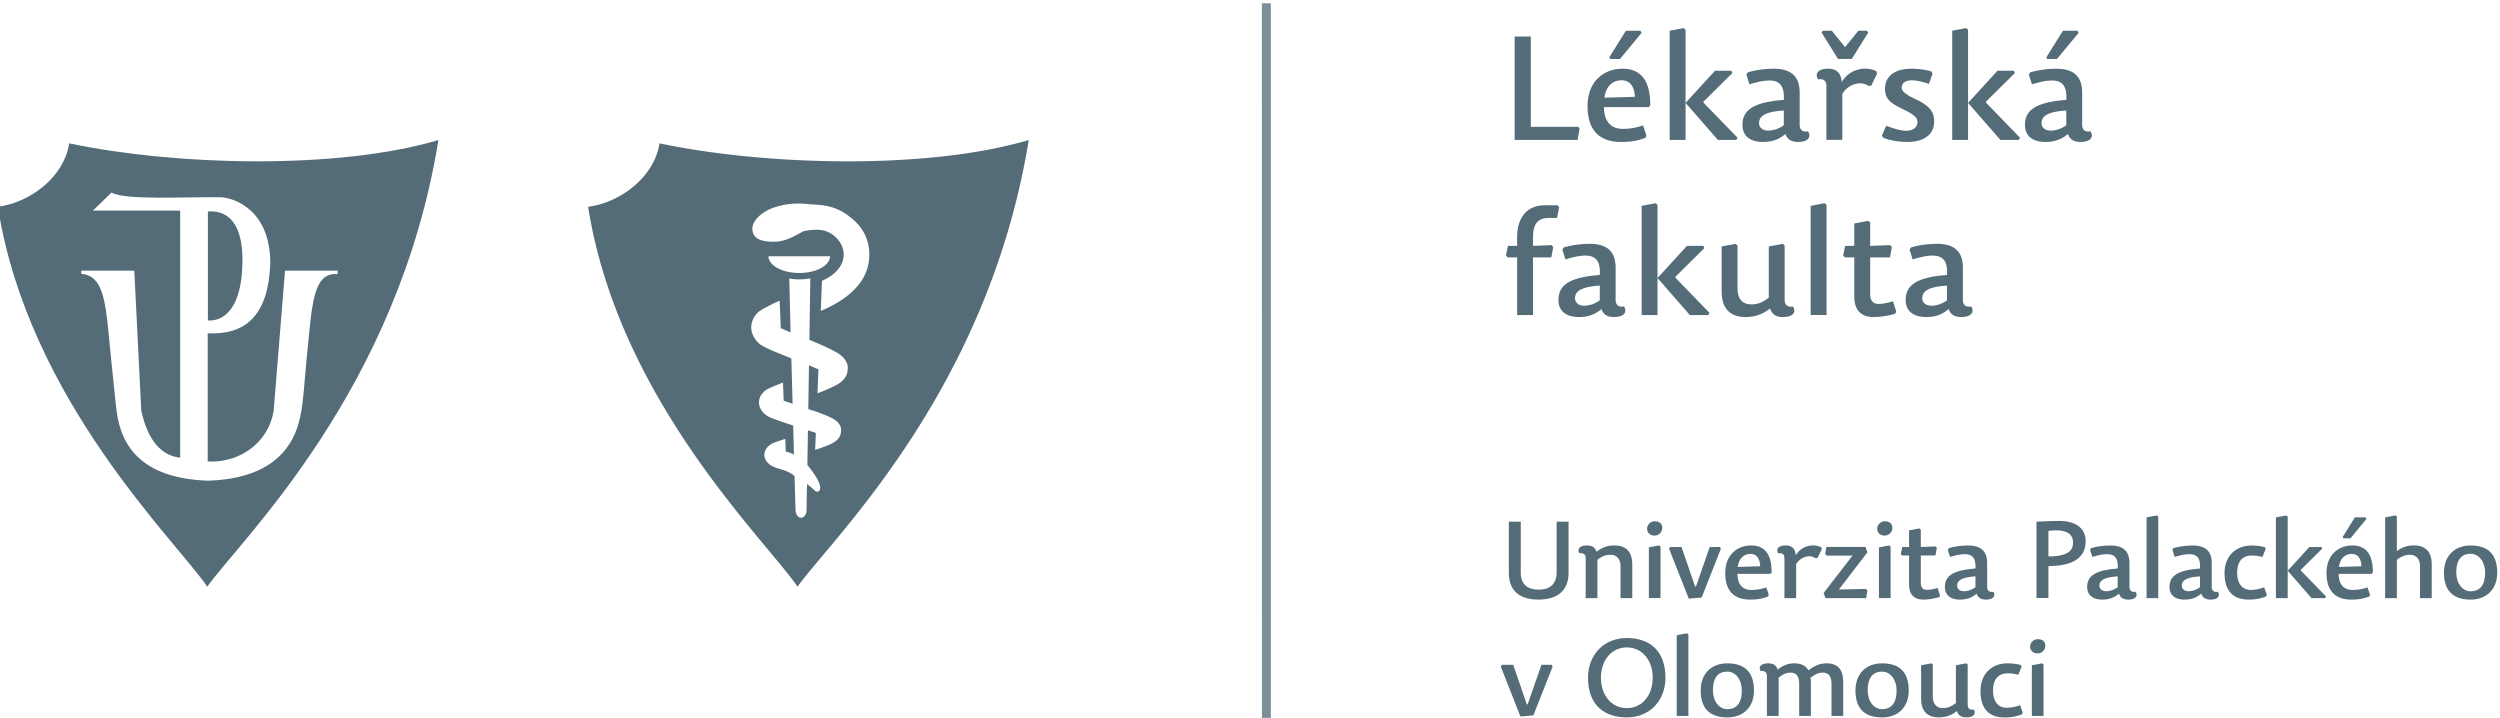
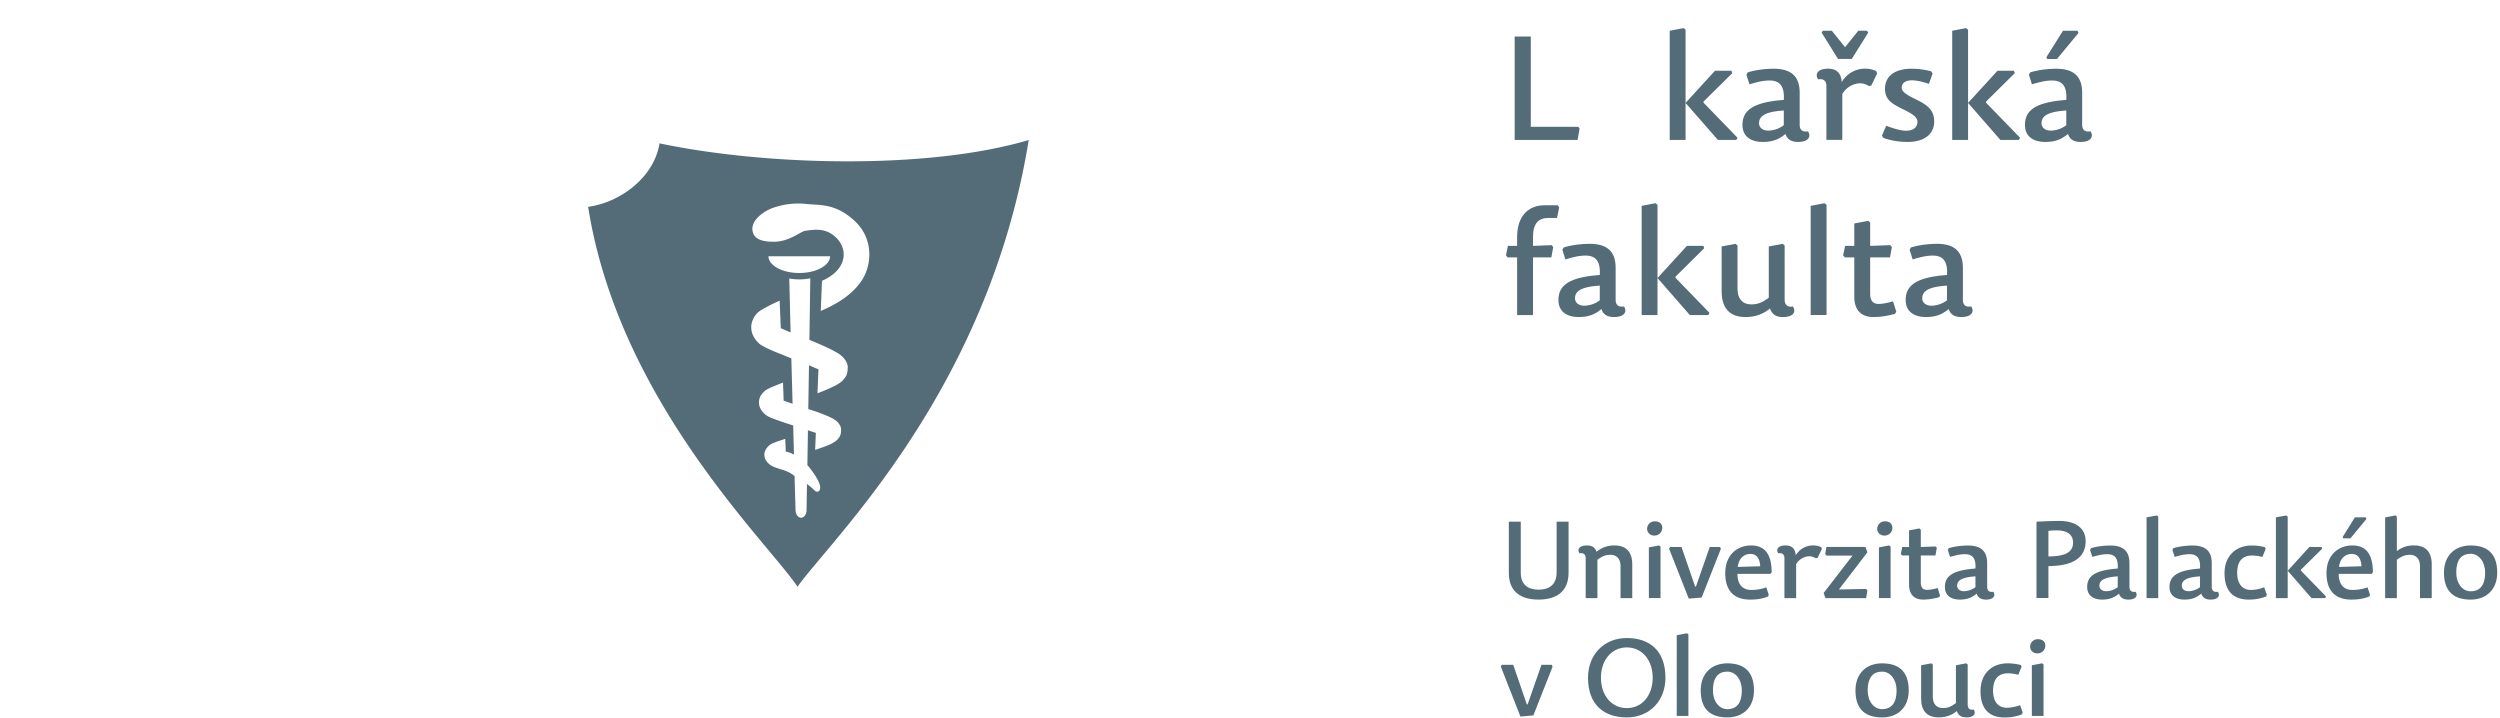
<svg xmlns="http://www.w3.org/2000/svg" width="124.248" height="35.677">
  <defs>
    <clipPath id="a" clipPathUnits="userSpaceOnUse">
      <path d="M225.602 513.104h333.673v29.785H225.602Z" />
    </clipPath>
  </defs>
-   <path d="M201.91 454.914h.334v26.758h-.335z" style="fill:#7c909a;fill-opacity:1;fill-rule:nonzero;stroke:none" transform="matrix(1.333 0 0 -1.333 -206.43 642.23)" />
  <g clip-path="url(#a)" style="fill:#546c78;fill-opacity:1" transform="matrix(1.333 0 0 -1.333 -424.922 720.521)">
    <g style="fill:#546c78;fill-opacity:1">
-       <path d="M0 0c1.259 1.772 7.101 7.29 8.62 16.652-3.763-1.113-9.794-.961-13.766-.122-.188-1.226-1.406-2.195-2.661-2.366C-6.669 6.941-1.142 1.697 0 0m-2.72 11.783h-1.976l.004-.121c.655-.038.84-.709.955-1.657.062-.514.107-1.097.176-1.739.068-.618.118-1.204.186-1.742.187-1.447 1.106-2.492 3.404-2.572 1.706.053 2.657.662 3.136 1.538.287.523.378 1.158.432 1.787.074.871.164 1.851.246 2.6.128 1.132.315 1.851 1.019 1.775v.131H2.9l-.423-5.215C2.274 5.304 1.133 4.601.017 4.669v4.779c1.377-.067 2.255.619 2.334 2.595 0 1.98-1.3 2.43-1.804 2.475-1.302.026-3.573-.121-4.12.174l-.689-.669h3.253V4.81c-.696.073-1.202.627-1.451 1.752ZM.024 13.99V9.926c.688-.039 1.238.586 1.284 2.03.059 1.299-.348 2.103-1.284 2.034" style="fill:#546c78;fill-opacity:1;fill-rule:evenodd;stroke:none" transform="translate(326.498 518.652)" />
-     </g>
+       </g>
    <g style="fill:#546c78;fill-opacity:1">
      <path d="M0 0h-.601v-3.854h2.345l.076.423-.049.066H0Z" style="fill:#546c78;fill-opacity:1;fill-rule:nonzero;stroke:none" transform="translate(375.845 539.163)" />
    </g>
    <g style="fill:#546c78;fill-opacity:1">
-       <path d="M0 0h1.666l.06.074c0 .901-.337 1.359-1.038 1.359-.639 0-1.301-.419-1.301-1.401s.542-1.33 1.241-1.33c.366 0 .609.037.924.158l.027.098-.124.364a2.132 2.132 0 0 0-.75-.131C.227-.809.005-.505 0 0m.015.352c.061.466.347.65.64.65.326 0 .479-.248.496-.617zm.217 1.443h.365l.803.973-.038.081H.817L.2 1.862Z" style="fill:#546c78;fill-opacity:1;fill-rule:nonzero;stroke:none" transform="translate(378.574 536.531)" />
-     </g>
+       </g>
    <g style="fill:#546c78;fill-opacity:1">
      <path d="m0 0-1.097-1.199V1.53l-.074.06-.517-.098v-4.071h.591v1.38l1.205-1.38h.69l.042.082-1.269 1.308.006.044L.646-.088.613 0Z" style="fill:#546c78;fill-opacity:1;fill-rule:nonzero;stroke:none" transform="translate(382.712 537.888)" />
    </g>
    <g style="fill:#546c78;fill-opacity:1">
      <path d="M0 0v-.547a.991.991 0 0 0-.581-.202c-.185 0-.342.098-.342.276 0 .273.244.431.923.473m.592-.525V.663c0 .715-.44.895-.972.895-.321 0-.685-.048-.965-.136l-.049-.087.113-.358c.299.088.51.142.749.142.363 0 .564-.185.532-.722L-.281.37c-.924-.115-1.26-.402-1.26-.907 0-.445.331-.634.755-.634.363 0 .597.091.85.298.061-.202.217-.298.468-.298.402 0 .494.211.369.396-.179-.033-.309.032-.309.25" style="fill:#546c78;fill-opacity:1;fill-rule:nonzero;stroke:none" transform="translate(385.278 536.405)" />
    </g>
    <g style="fill:#546c78;fill-opacity:1">
      <path d="M0 0a.805.805 0 0 0 .656.401.61.61 0 0 0 .33-.102l.095.016.217.449-.032.093A1.007 1.007 0 0 1-.022.444c-.022.38-.238.501-.505.501-.407 0-.5-.213-.374-.398.178.033.308-.037.308-.248V-1.71H0Zm.103 1.747-.494.613h-.338l-.042-.07.612-.982h.512l.614.982-.044.07H.597Z" style="fill:#546c78;fill-opacity:1;fill-rule:nonzero;stroke:none" transform="translate(387.459 537.02)" />
    </g>
    <g style="fill:#546c78;fill-opacity:1">
      <path d="M0 0c-.689 0-.999-.321-.999-.744 0-.422.261-.564.688-.775.381-.184.522-.305.522-.462 0-.201-.152-.331-.428-.331-.217 0-.494.097-.738.184l-.158-.368.054-.083c.315-.113.614-.151.912-.151.543 0 .982.239.982.766 0 .428-.265.618-.678.82-.401.189-.532.304-.532.438 0 .159.12.273.38.273.184 0 .428-.06.634-.132l.137.386-.049.081A2.857 2.857 0 0 1 0 0" style="fill:#546c78;fill-opacity:1;fill-rule:nonzero;stroke:none" transform="translate(390.05 537.964)" />
    </g>
    <g style="fill:#546c78;fill-opacity:1">
      <path d="m0 0-1.097-1.199V1.53l-.074.06-.517-.098v-4.071h.591v1.38l1.205-1.38h.69l.042.082-1.269 1.308.006.044L.646-.088.613 0Z" style="fill:#546c78;fill-opacity:1;fill-rule:nonzero;stroke:none" transform="translate(393.245 537.888)" />
    </g>
    <g style="fill:#546c78;fill-opacity:1">
      <path d="M0 0v-.547a.981.981 0 0 0-.58-.202c-.186 0-.343.098-.343.276 0 .273.244.431.923.473m.592-.525V.663c0 .715-.44.895-.972.895-.321 0-.683-.048-.965-.136l-.049-.087.114-.358c.298.088.511.142.749.142.362 0 .565-.185.531-.722L-.282.37c-.923-.115-1.259-.402-1.259-.907 0-.445.331-.634.755-.634.365 0 .597.091.85.298.061-.202.218-.298.468-.298.402 0 .495.211.369.396-.179-.033-.309.032-.309.25M-.711 1.922h.363l.804.97-.038.083h-.542l-.618-.989Z" style="fill:#546c78;fill-opacity:1;fill-rule:nonzero;stroke:none" transform="translate(395.81 536.405)" />
    </g>
    <g style="fill:#546c78;fill-opacity:1">
      <path d="M0 0v.321c0 .525.206.72.586.72h.31l.08.397-.058.076H.433c-.629 0-1.025-.429-1.025-1.183V0h-.342l-.075-.353.064-.076h.353v-2.15H0v2.15h.684l.07.385-.059.071z" style="fill:#546c78;fill-opacity:1;fill-rule:nonzero;stroke:none" transform="translate(375.927 531.359)" />
    </g>
    <g style="fill:#546c78;fill-opacity:1">
      <path d="M0 0v-.547a.995.995 0 0 0-.583-.202c-.184 0-.34.098-.34.278 0 .27.244.429.923.471m.591-.527V.661c0 .717-.439.897-.971.897-.321 0-.686-.049-.967-.136l-.047-.087.112-.358c.299.088.51.142.75.142.363 0 .564-.184.532-.722L-.285.37c-.92-.114-1.256-.402-1.256-.907 0-.445.331-.634.754-.634.363 0 .598.09.85.298.062-.202.217-.298.469-.298.401 0 .494.211.369.395-.179-.032-.31.033-.31.249" style="fill:#546c78;fill-opacity:1;fill-rule:nonzero;stroke:none" transform="translate(378.417 529.877)" />
    </g>
    <g style="fill:#546c78;fill-opacity:1">
      <path d="m0 0-1.097-1.199v2.73l-.077.059-.514-.097v-4.072h.591v1.38l1.205-1.38h.69l.041.083-1.268 1.308.005.042 1.07 1.06L.613 0Z" style="fill:#546c78;fill-opacity:1;fill-rule:nonzero;stroke:none" transform="translate(381.666 531.359)" />
    </g>
    <g style="fill:#546c78;fill-opacity:1">
      <path d="M0 0v-1.673c0-.585.262-.96.896-.96.391 0 .7.142.906.321.077-.217.218-.321.483-.321.407 0 .496.211.375.395-.179-.032-.311.034-.311.252V.037l-.073.061L1.758 0v-1.912c-.254-.189-.422-.248-.656-.248-.32 0-.51.211-.51.574V.037L.516.098Z" style="fill:#546c78;fill-opacity:1;fill-rule:nonzero;stroke:none" transform="translate(382.96 531.337)" />
    </g>
    <g style="fill:#546c78;fill-opacity:1">
      <path d="m0 0-.516-.098v-4.07h.592v4.109z" style="fill:#546c78;fill-opacity:1;fill-rule:nonzero;stroke:none" transform="translate(386.796 532.949)" />
    </g>
    <g style="fill:#546c78;fill-opacity:1">
      <path d="M0 0v.874l-.075.059-.517-.098V0h-.341l-.075-.353.063-.076h.353V-1.9c0-.51.272-.754.713-.754.293 0 .545.048.803.119l.049.081-.12.385c-.24-.064-.386-.096-.542-.096-.213 0-.311.135-.311.368v1.368h.74l.069.385-.064.071z" style="fill:#546c78;fill-opacity:1;fill-rule:nonzero;stroke:none" transform="translate(388.498 531.359)" />
    </g>
    <g style="fill:#546c78;fill-opacity:1">
      <path d="M0 0v-.547a.991.991 0 0 0-.581-.202c-.185 0-.342.098-.342.278 0 .27.244.429.923.471m.592-.527V.661c0 .717-.44.897-.972.897-.321 0-.685-.049-.967-.136l-.047-.087.113-.358c.299.088.51.142.749.142.363 0 .564-.184.532-.722L-.284.37c-.921-.114-1.257-.402-1.257-.907 0-.445.331-.634.755-.634.362 0 .597.09.85.298.061-.202.217-.298.468-.298.401 0 .494.211.369.395-.179-.032-.309.033-.309.249" style="fill:#546c78;fill-opacity:1;fill-rule:nonzero;stroke:none" transform="translate(391.363 529.877)" />
    </g>
    <g style="fill:#546c78;fill-opacity:1">
      <path d="M0 0h-.445v-1.89c0-.454-.273-.645-.667-.645-.397 0-.67.184-.67.63V0h-.445v-1.905c0-.728.467-1 1.108-1C-.487-2.905 0-2.633 0-1.903z" style="fill:#546c78;fill-opacity:1;fill-rule:nonzero;stroke:none" transform="translate(377.253 521.076)" />
    </g>
    <g style="fill:#546c78;fill-opacity:1">
      <path d="M0 0v1.254c0 .43-.192.709-.662.709a1 1 0 0 1-.669-.236c-.057.158-.161.236-.359.236-.299 0-.369-.158-.275-.294.131.025.228-.025.228-.184V0h.438v1.43c.184.138.312.184.486.184.236 0 .376-.157.376-.426V0Z" style="fill:#546c78;fill-opacity:1;fill-rule:nonzero;stroke:none" transform="translate(379.628 518.226)" />
    </g>
    <g style="fill:#546c78;fill-opacity:1">
      <path d="m0 0-.38-.073v-1.89h.435v1.918zm-.157.899A.28.28 0 0 1-.445.617c0-.131.107-.25.272-.25a.29.29 0 0 1 .293.29c0 .138-.093.242-.277.242" style="fill:#546c78;fill-opacity:1;fill-rule:nonzero;stroke:none" transform="translate(380.627 520.19)" />
    </g>
    <g style="fill:#546c78;fill-opacity:1">
      <path d="m0 0 .735-1.863.48.041L1.933 0l-.036.063h-.381l-.513-1.475-.033.005L.464.063H.04Z" style="fill:#546c78;fill-opacity:1;fill-rule:nonzero;stroke:none" transform="translate(381 520.069)" />
    </g>
    <g style="fill:#546c78;fill-opacity:1">
      <path d="M0 0h1.231l.045.055c0 .667-.249 1.005-.766 1.005-.474 0-.964-.31-.964-1.035 0-.727.402-.984.918-.984.271 0 .451.028.683.118l.019.071-.09.267a1.625 1.625 0 0 0-.554-.096C.169-.599.003-.375 0 0m.012.259c.043.348.256.484.474.484.241 0 .35-.184.363-.459z" style="fill:#546c78;fill-opacity:1;fill-rule:nonzero;stroke:none" transform="translate(383.549 519.13)" />
    </g>
    <g style="fill:#546c78;fill-opacity:1">
      <path d="M0 0a.597.597 0 0 0 .487.297C.577.297.65.269.731.222l.068.012.16.332-.023.068A.744.744 0 0 1-.015.33C-.031.609-.192.7-.389.7-.691.7-.758.541-.665.405c.131.025.228-.027.228-.183v-1.486H0Z" style="fill:#546c78;fill-opacity:1;fill-rule:nonzero;stroke:none" transform="translate(385.738 519.49)" />
    </g>
    <g style="fill:#546c78;fill-opacity:1">
      <path d="M0 0h1.517l.048.279-.048.063L.503.322l1.062 1.385-.073.201H.036l-.044-.262.048-.06h.97L-.067.191Z" style="fill:#546c78;fill-opacity:1;fill-rule:nonzero;stroke:none" transform="translate(386.83 518.226)" />
    </g>
    <g style="fill:#546c78;fill-opacity:1">
      <path d="m0 0-.38-.073v-1.89h.435v1.918zm-.156.899A.282.282 0 0 1-.445.617c0-.131.107-.25.272-.25a.29.29 0 0 1 .294.29c0 .138-.094.242-.277.242" style="fill:#546c78;fill-opacity:1;fill-rule:nonzero;stroke:none" transform="translate(389.205 520.19)" />
    </g>
    <g style="fill:#546c78;fill-opacity:1">
      <path d="M0 0v.647l-.055.045-.383-.073V0h-.253l-.055-.259.048-.058h.26v-1.085c0-.378.202-.559.526-.559.217 0 .406.038.594.088l.035.061-.088.284a1.466 1.466 0 0 0-.402-.07C.071-1.598 0-1.5 0-1.327v1.01h.545l.053.287-.049.05Z" style="fill:#546c78;fill-opacity:1;fill-rule:nonzero;stroke:none" transform="translate(390.386 520.132)" />
    </g>
    <g style="fill:#546c78;fill-opacity:1">
      <path d="M0 0v-.403a.738.738 0 0 0-.429-.151c-.137 0-.253.073-.253.207 0 .198.181.314.682.347m.437-.388v.879c0 .528-.325.659-.717.659-.238 0-.506-.035-.715-.098L-1.03.987l.084-.262c.219.063.376.101.553.101.268 0 .418-.134.393-.532L-.209.272c-.683-.081-.93-.295-.93-.667 0-.33.245-.471.558-.471.268 0 .441.068.629.222.044-.149.161-.222.345-.222.298 0 .365.156.272.292-.131-.023-.228.025-.228.186" style="fill:#546c78;fill-opacity:1;fill-rule:nonzero;stroke:none" transform="translate(392.423 519.037)" />
    </g>
    <g style="fill:#546c78;fill-opacity:1">
      <path d="M0 0v.954c.086.013.168.018.318.018.353 0 .601-.139.601-.458C.919.224.733 0 0 0m0-.36c1.175 0 1.388.516 1.388.929 0 .466-.345.755-.986.755-.265 0-.584-.013-.847-.028v-2.847H0Z" style="fill:#546c78;fill-opacity:1;fill-rule:nonzero;stroke:none" transform="translate(395.144 519.78)" />
    </g>
    <g style="fill:#546c78;fill-opacity:1">
      <path d="M0 0v-.403a.738.738 0 0 0-.429-.151c-.137 0-.254.073-.254.207 0 .198.18.314.683.347m.437-.388v.879c0 .528-.325.659-.718.659-.237 0-.505-.035-.714-.098l-.036-.065.084-.262c.22.063.377.101.554.101.268 0 .418-.134.393-.532L-.209.272c-.683-.081-.93-.295-.93-.667 0-.33.245-.471.556-.471.27 0 .442.068.631.222.044-.149.161-.222.345-.222.298 0 .365.156.272.292-.131-.023-.228.025-.228.186" style="fill:#546c78;fill-opacity:1;fill-rule:nonzero;stroke:none" transform="translate(397.728 519.037)" />
    </g>
    <g style="fill:#546c78;fill-opacity:1">
      <path d="m0 0-.381-.07v-3.011h.436v3.038z" style="fill:#546c78;fill-opacity:1;fill-rule:nonzero;stroke:none" transform="translate(399.184 521.307)" />
    </g>
    <g style="fill:#546c78;fill-opacity:1">
      <path d="M0 0v-.403a.738.738 0 0 0-.429-.151c-.137 0-.251.073-.251.207 0 .198.179.314.68.347m.437-.388v.879c0 .528-.325.659-.715.659-.24 0-.508-.035-.717-.098l-.033-.065.082-.262c.219.063.376.101.553.101.268 0 .417-.134.393-.532L-.209.272c-.682-.081-.929-.295-.929-.667 0-.33.244-.471.557-.471.268 0 .44.068.629.222.045-.149.161-.222.346-.222.297 0 .364.156.271.292-.131-.023-.228.025-.228.186" style="fill:#546c78;fill-opacity:1;fill-rule:nonzero;stroke:none" transform="translate(400.796 519.037)" />
    </g>
    <g style="fill:#546c78;fill-opacity:1">
      <path d="M0 0c0 .365.139.644.562.644.103 0 .256-.02.378-.055l.122.302-.027.063a1.865 1.865 0 0 1-.496.063c-.591 0-1.011-.393-1.011-1.032 0-.725.384-.984.897-.984.249 0 .423.032.655.115l.023.073-.098.27a1.457 1.457 0 0 0-.492-.098C.189-.639 0-.405 0 0" style="fill:#546c78;fill-opacity:1;fill-rule:nonzero;stroke:none" transform="translate(402.182 519.17)" />
    </g>
    <g style="fill:#546c78;fill-opacity:1">
      <path d="m0 0-.808-.886v2.019l-.058.042-.382-.07v-3.011h.44v1.02l.888-1.02h.509l.032.061-.938.966.005.036.79.78L.454 0Z" style="fill:#546c78;fill-opacity:1;fill-rule:nonzero;stroke:none" transform="translate(404.873 520.132)" />
    </g>
    <g style="fill:#546c78;fill-opacity:1">
      <path d="M0 0h1.229l.046.055c0 .667-.249 1.005-.766 1.005-.474 0-.963-.31-.963-1.035 0-.727.401-.984.918-.984.269 0 .45.028.683.118l.019.071-.091.267a1.625 1.625 0 0 0-.554-.096C.167-.599.004-.375 0 0m.012.259c.043.348.257.484.474.484.24 0 .35-.184.363-.459zm.161 1.067h.266l.595.72-.029.061H.603l-.455-.733Z" style="fill:#546c78;fill-opacity:1;fill-rule:nonzero;stroke:none" transform="translate(405.966 519.13)" />
    </g>
    <g style="fill:#546c78;fill-opacity:1">
      <path d="M0 0c.189.138.317.184.486.184.237 0 .377-.159.377-.426V-1.43H1.3v1.254c0 .433-.192.71-.662.71A.99.99 0 0 1 0 .322v1.287l-.055.045-.382-.076V-1.43H0Z" style="fill:#546c78;fill-opacity:1;fill-rule:nonzero;stroke:none" transform="translate(408.135 519.656)" />
    </g>
    <g style="fill:#546c78;fill-opacity:1">
      <path d="M0 0c.585 0 .99.378.99 1.007 0 .75-.413 1.012-.99 1.012-.589 0-.996-.378-.996-1.012C-.996.259-.581 0 0 0m0 .31c-.304 0-.537.289-.537.697 0 .521.229.702.533.702.304 0 .543-.289.543-.702C.539.486.3.31 0 .31" style="fill:#546c78;fill-opacity:1;fill-rule:nonzero;stroke:none" transform="translate(410.887 518.17)" />
    </g>
    <g style="fill:#546c78;fill-opacity:1">
      <path d="m0 0 .733-1.863.482.043L1.933 0l-.036.065h-.381L1.001-1.41l-.031.003L.464.065H.04Z" style="fill:#546c78;fill-opacity:1;fill-rule:nonzero;stroke:none" transform="translate(374.726 515.674)" />
    </g>
    <g style="fill:#546c78;fill-opacity:1">
      <path d="M0 0c.849 0 1.442.617 1.442 1.48C1.442 2.502.838 2.96 0 2.96c-.845 0-1.445-.619-1.445-1.48C-1.445.458-.834 0 0 0m-.963 1.48c0 .649.393 1.13.963 1.13.577 0 .967-.481.967-1.13C.967.828.577.347.004.347c-.574 0-.967.481-.967 1.133" style="fill:#546c78;fill-opacity:1;fill-rule:nonzero;stroke:none" transform="translate(379.423 513.778)" />
    </g>
    <g style="fill:#546c78;fill-opacity:1">
      <path d="m0 0-.38-.073v-3.008h.435v3.038z" style="fill:#546c78;fill-opacity:1;fill-rule:nonzero;stroke:none" transform="translate(381.666 516.915)" />
    </g>
    <g style="fill:#546c78;fill-opacity:1">
      <path d="M0 0c.585 0 .991.375.991 1.004 0 .75-.414 1.012-.991 1.012-.59 0-.995-.375-.995-1.012C-.995.259-.581 0 0 0m0 .307c-.305 0-.539.29-.539.697 0 .524.23.703.535.703.306 0 .541-.287.541-.703C.537.486.302.307 0 .307" style="fill:#546c78;fill-opacity:1;fill-rule:nonzero;stroke:none" transform="translate(383.175 513.778)" />
    </g>
    <g style="fill:#546c78;fill-opacity:1">
-       <path d="M0 0c-.093.171-.264.264-.53.264a.918.918 0 0 1-.613-.236c-.056.161-.161.236-.357.236-.3 0-.37-.156-.277-.292.131.023.229-.027.229-.183v-1.486h.437v1.428c.184.141.289.186.446.186.232 0 .32-.159.32-.428v-1.186h.437v1.239c0 .06-.008.126-.02.181.204.149.308.194.465.194.234 0 .323-.159.323-.428v-1.186h.437v1.251c0 .433-.162.71-.622.71C.421.264.196.161 0 0" style="fill:#546c78;fill-opacity:1;fill-rule:nonzero;stroke:none" transform="translate(386.196 515.53)" />
-     </g>
+       </g>
    <g style="fill:#546c78;fill-opacity:1">
      <path d="M0 0c.585 0 .991.375.991 1.004 0 .75-.414 1.012-.991 1.012-.59 0-.995-.375-.995-1.012C-.995.259-.583 0 0 0m0 .307c-.305 0-.539.29-.539.697 0 .524.23.703.535.703.304 0 .541-.287.541-.703C.537.486.3.307 0 .307" style="fill:#546c78;fill-opacity:1;fill-rule:nonzero;stroke:none" transform="translate(388.945 513.778)" />
    </g>
    <g style="fill:#546c78;fill-opacity:1">
      <path d="M0 0v-1.236c0-.433.191-.707.661-.707.289 0 .518.103.67.236.057-.161.161-.236.359-.236.299 0 .363.156.274.292-.131-.025-.227.022-.227.184V.028l-.056.045L1.298 0v-1.41c-.188-.14-.311-.186-.486-.186-.236 0-.376.156-.376.426V.028L.38.073Z" style="fill:#546c78;fill-opacity:1;fill-rule:nonzero;stroke:none" transform="translate(390.397 515.722)" />
    </g>
    <g style="fill:#546c78;fill-opacity:1">
      <path d="M0 0c0 .365.141.647.562.647.104 0 .256-.02.378-.056l.123.303-.028.063a1.989 1.989 0 0 1-.496.062c-.591 0-1.007-.392-1.007-1.034 0-.723.38-.984.893-.984.25 0 .426.032.655.118l.024.073-.097.267a1.548 1.548 0 0 0-.493-.096C.189-.637 0-.403 0 0" style="fill:#546c78;fill-opacity:1;fill-rule:nonzero;stroke:none" transform="translate(393.08 514.775)" />
    </g>
    <g style="fill:#546c78;fill-opacity:1">
      <path d="m0 0-.381-.073v-1.888h.436v1.918zm-.157.899a.28.28 0 0 1-.288-.28c0-.133.107-.249.272-.249.181 0 .294.144.294.287 0 .141-.094.242-.278.242" style="fill:#546c78;fill-opacity:1;fill-rule:nonzero;stroke:none" transform="translate(394.907 515.795)" />
    </g>
    <g style="fill:#546c78;fill-opacity:1">
      <path d="M0 0c-.009-.347-.52-.624-1.151-.624-.63 0-1.141.277-1.149.624zm1.165-.924c.384.557.485 1.555-.246 2.237-.731.682-1.334.579-1.808.637a2.827 2.827 0 0 1-1.291-.165c-.364-.147-.86-.517-.681-.946.105-.247.448-.316.873-.293.516.039.892.378 1.06.402.355.051.753.113 1.128-.23C.682.277.652-.498-.303-.916l-.045-1.123c.638.271 1.169.614 1.513 1.115m-1.904.1-.034-2.294a14.246 14.246 0 0 0 .725-.315c.112-.055.215-.11.305-.163a.969.969 0 0 0 .204-.151.694.694 0 0 0 .176-.269.437.437 0 0 0 .017-.202l-.005-.048-.001-.015a.498.498 0 0 0-.055-.186.792.792 0 0 0-.207-.236l-.019-.014a1.206 1.206 0 0 0-.188-.113 7.58 7.58 0 0 0-.65-.28l.036.894c-.106.042-.25.107-.353.153l-.026-1.635.282-.091c.107-.038.212-.078.311-.117.089-.036.178-.074.253-.112a.894.894 0 0 0 .183-.109.54.54 0 0 0 .17-.216.344.344 0 0 0 .022-.178l-.002-.041c-.001-.012-.002-.01-.002-.01a.395.395 0 0 0-.056-.168.636.636 0 0 0-.192-.189 1.308 1.308 0 0 0-.181-.096 7.124 7.124 0 0 0-.532-.194l.026.632c-.09.033-.205.066-.295.098l-.021-1.298c.222-.257.44-.589.472-.776.037-.216-.107-.264-.205-.168a2.21 2.21 0 0 1-.281.239l-.017-.974c.003-.134-.078-.282-.205-.282-.109 0-.2.121-.205.284l-.037 1.271c-.25.194-.393.207-.673.302a1.217 1.217 0 0 0-.183.079.577.577 0 0 0-.231.241c-.028.055-.034.116-.037.131a.408.408 0 0 0 .063.254.583.583 0 0 0 .227.204c.044.015.085.035.129.053.05.018.117.043.199.068l.159.053.02-.476a.918.918 0 0 0 .305-.113l-.029 1.087-.283.092-.244.083-.23.084c-.062.026-.115.048-.156.068l-.037.02-.039.026a.691.691 0 0 0-.249.295.47.47 0 0 0-.034.14.514.514 0 0 0 .051.285c.019.036.047.07.075.104a.663.663 0 0 0 .091.093c.011.012.035.029.035.029a1.671 1.671 0 0 0 .196.101c.067.028.146.062.232.096.073.03.138.055.213.083l.024-.674.333-.114-.047 1.693c-.06.023-.641.258-.641.258-.1.044-.19.085-.266.12a2.7 2.7 0 0 0-.231.125.918.918 0 0 0-.316.416.735.735 0 0 0-.034.338.687.687 0 0 0 .046.165l.007.014a.823.823 0 0 0 .205.29l.043.031c.05.036.118.077.195.118.084.046.173.093.273.143.092.045.19.09.284.132l.041-1.025c.109-.05.245-.105.353-.153l.014-.005-.05 2.009a2.157 2.157 0 0 1 .784.006m-.476-11.497c1.258 1.775 7.101 7.29 8.62 16.654-3.764-1.116-9.796-.961-13.766-.124-.188-1.224-1.407-2.193-2.661-2.366 1.138-7.222 6.665-12.467 7.807-14.164" style="fill:#546c78;fill-opacity:1;fill-rule:evenodd;stroke:none" transform="translate(349.721 530.972)" />
    </g>
  </g>
</svg>